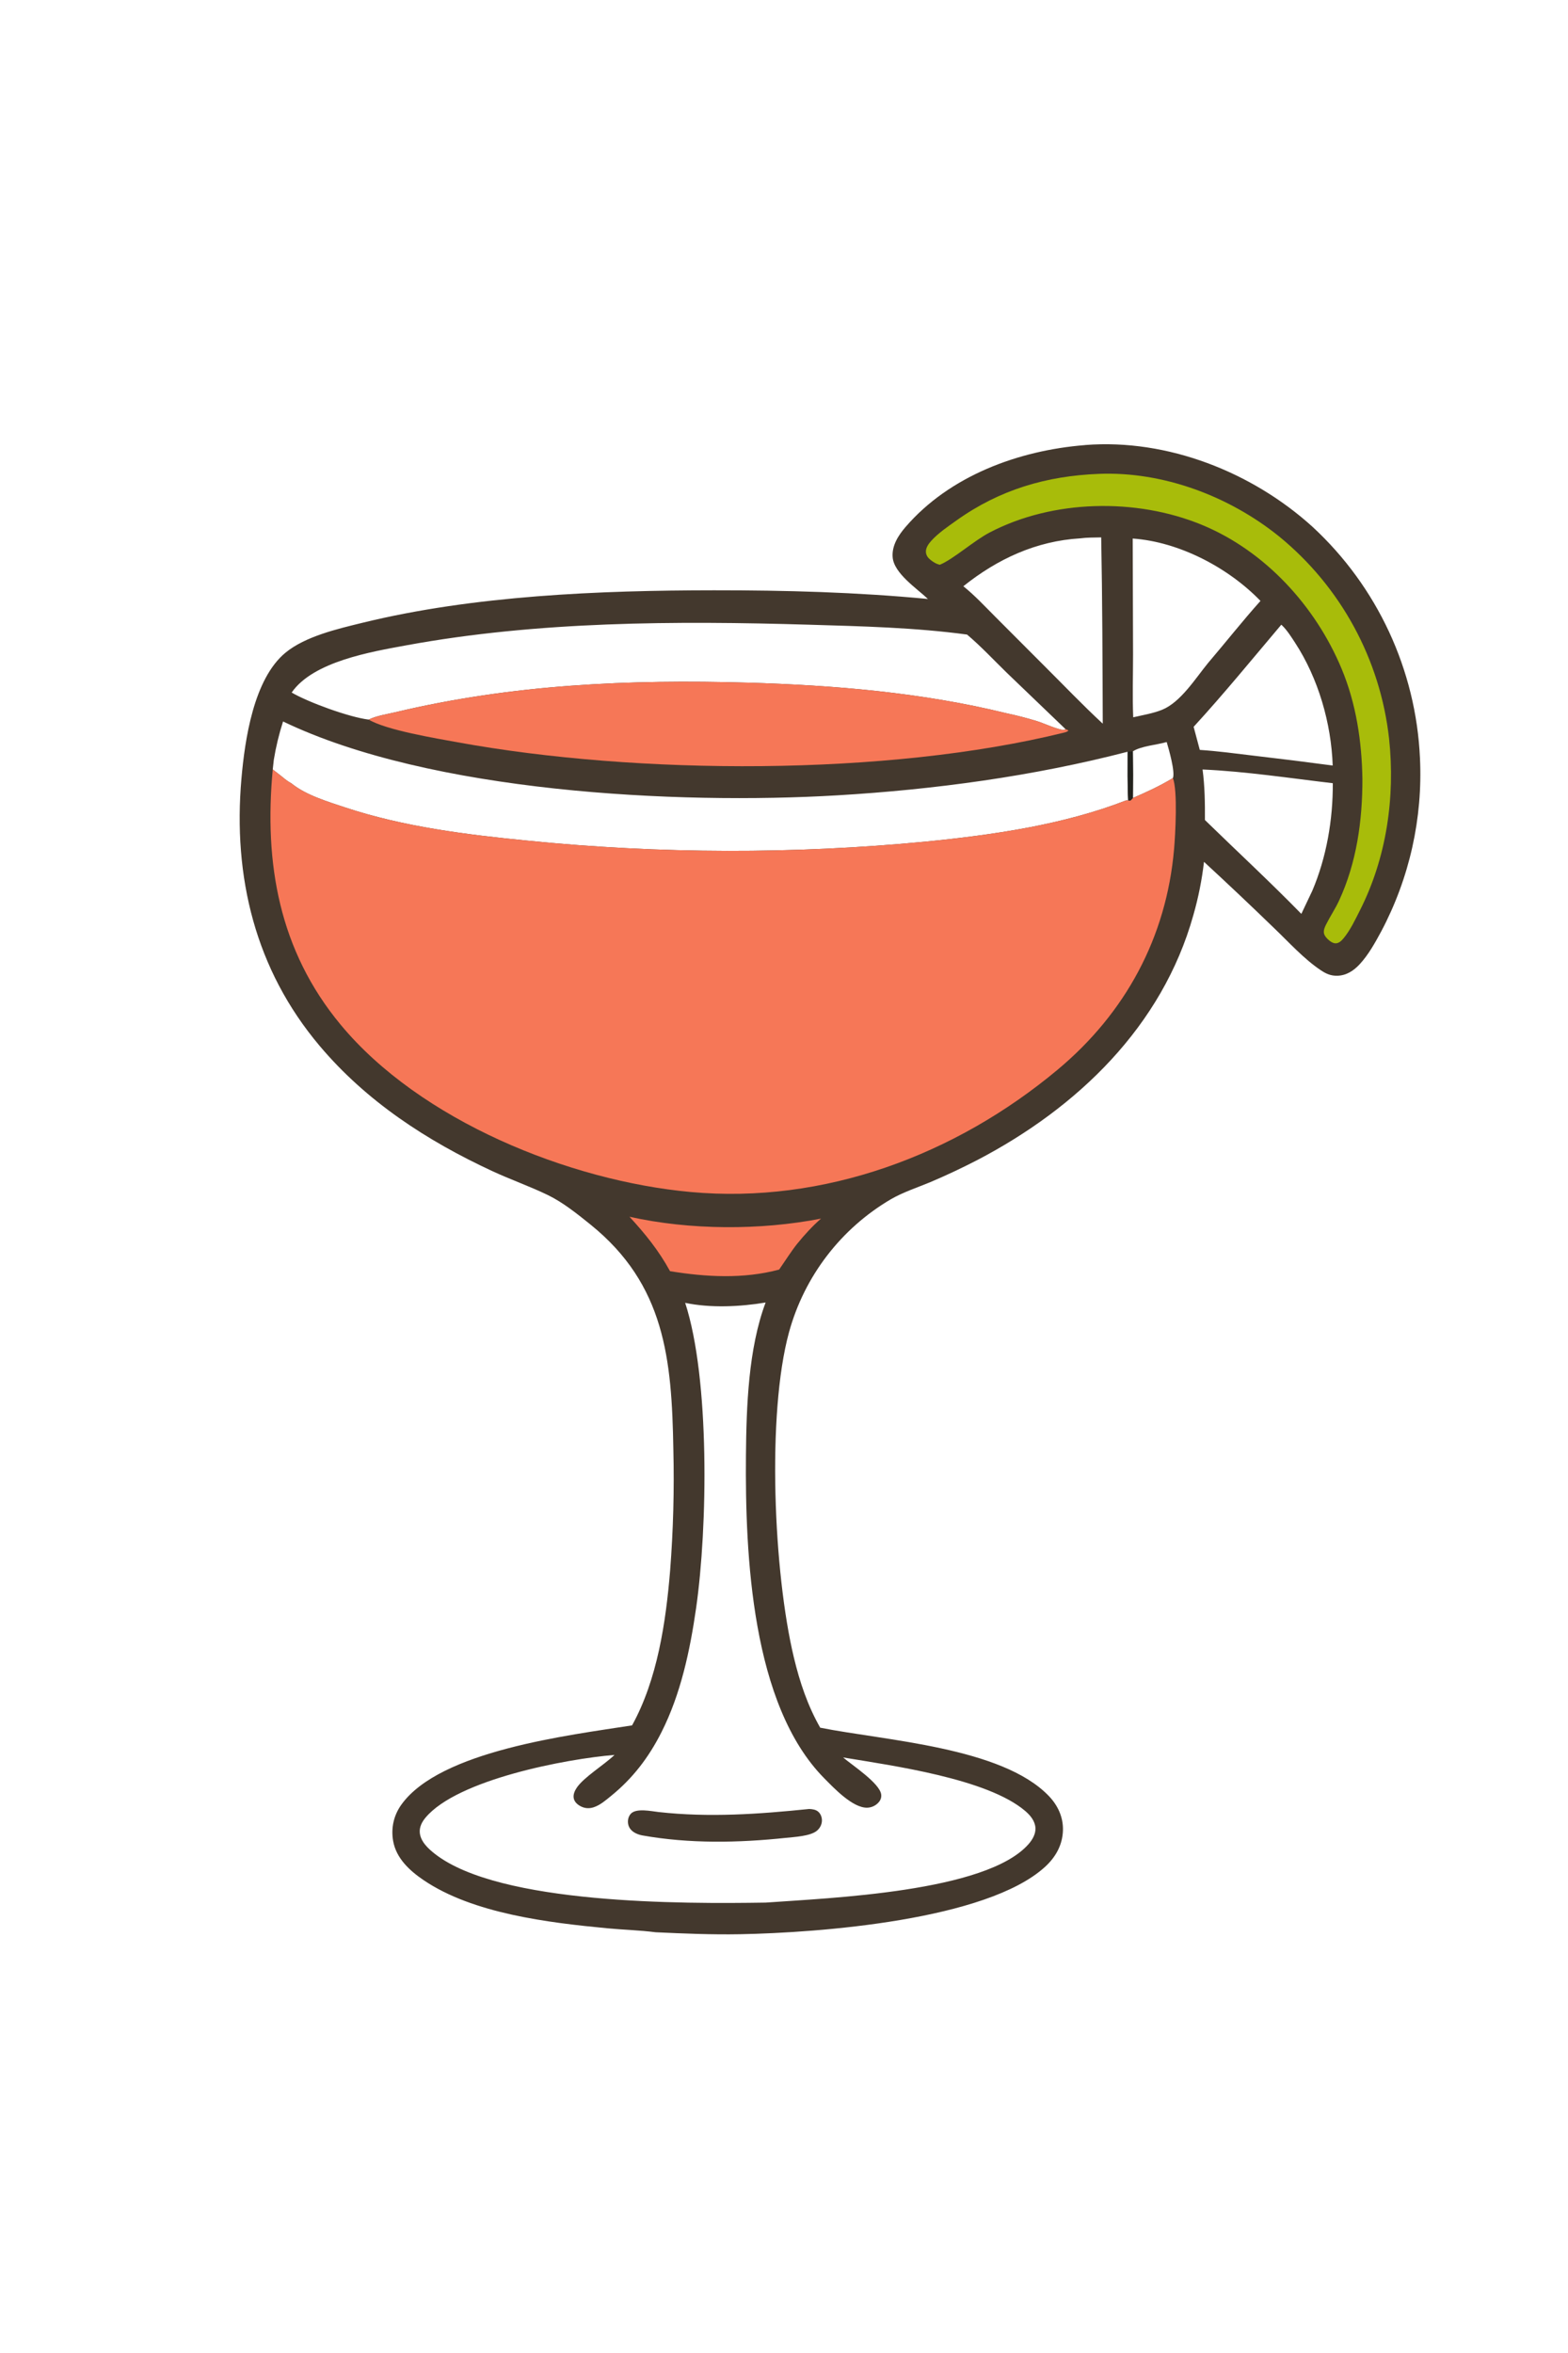
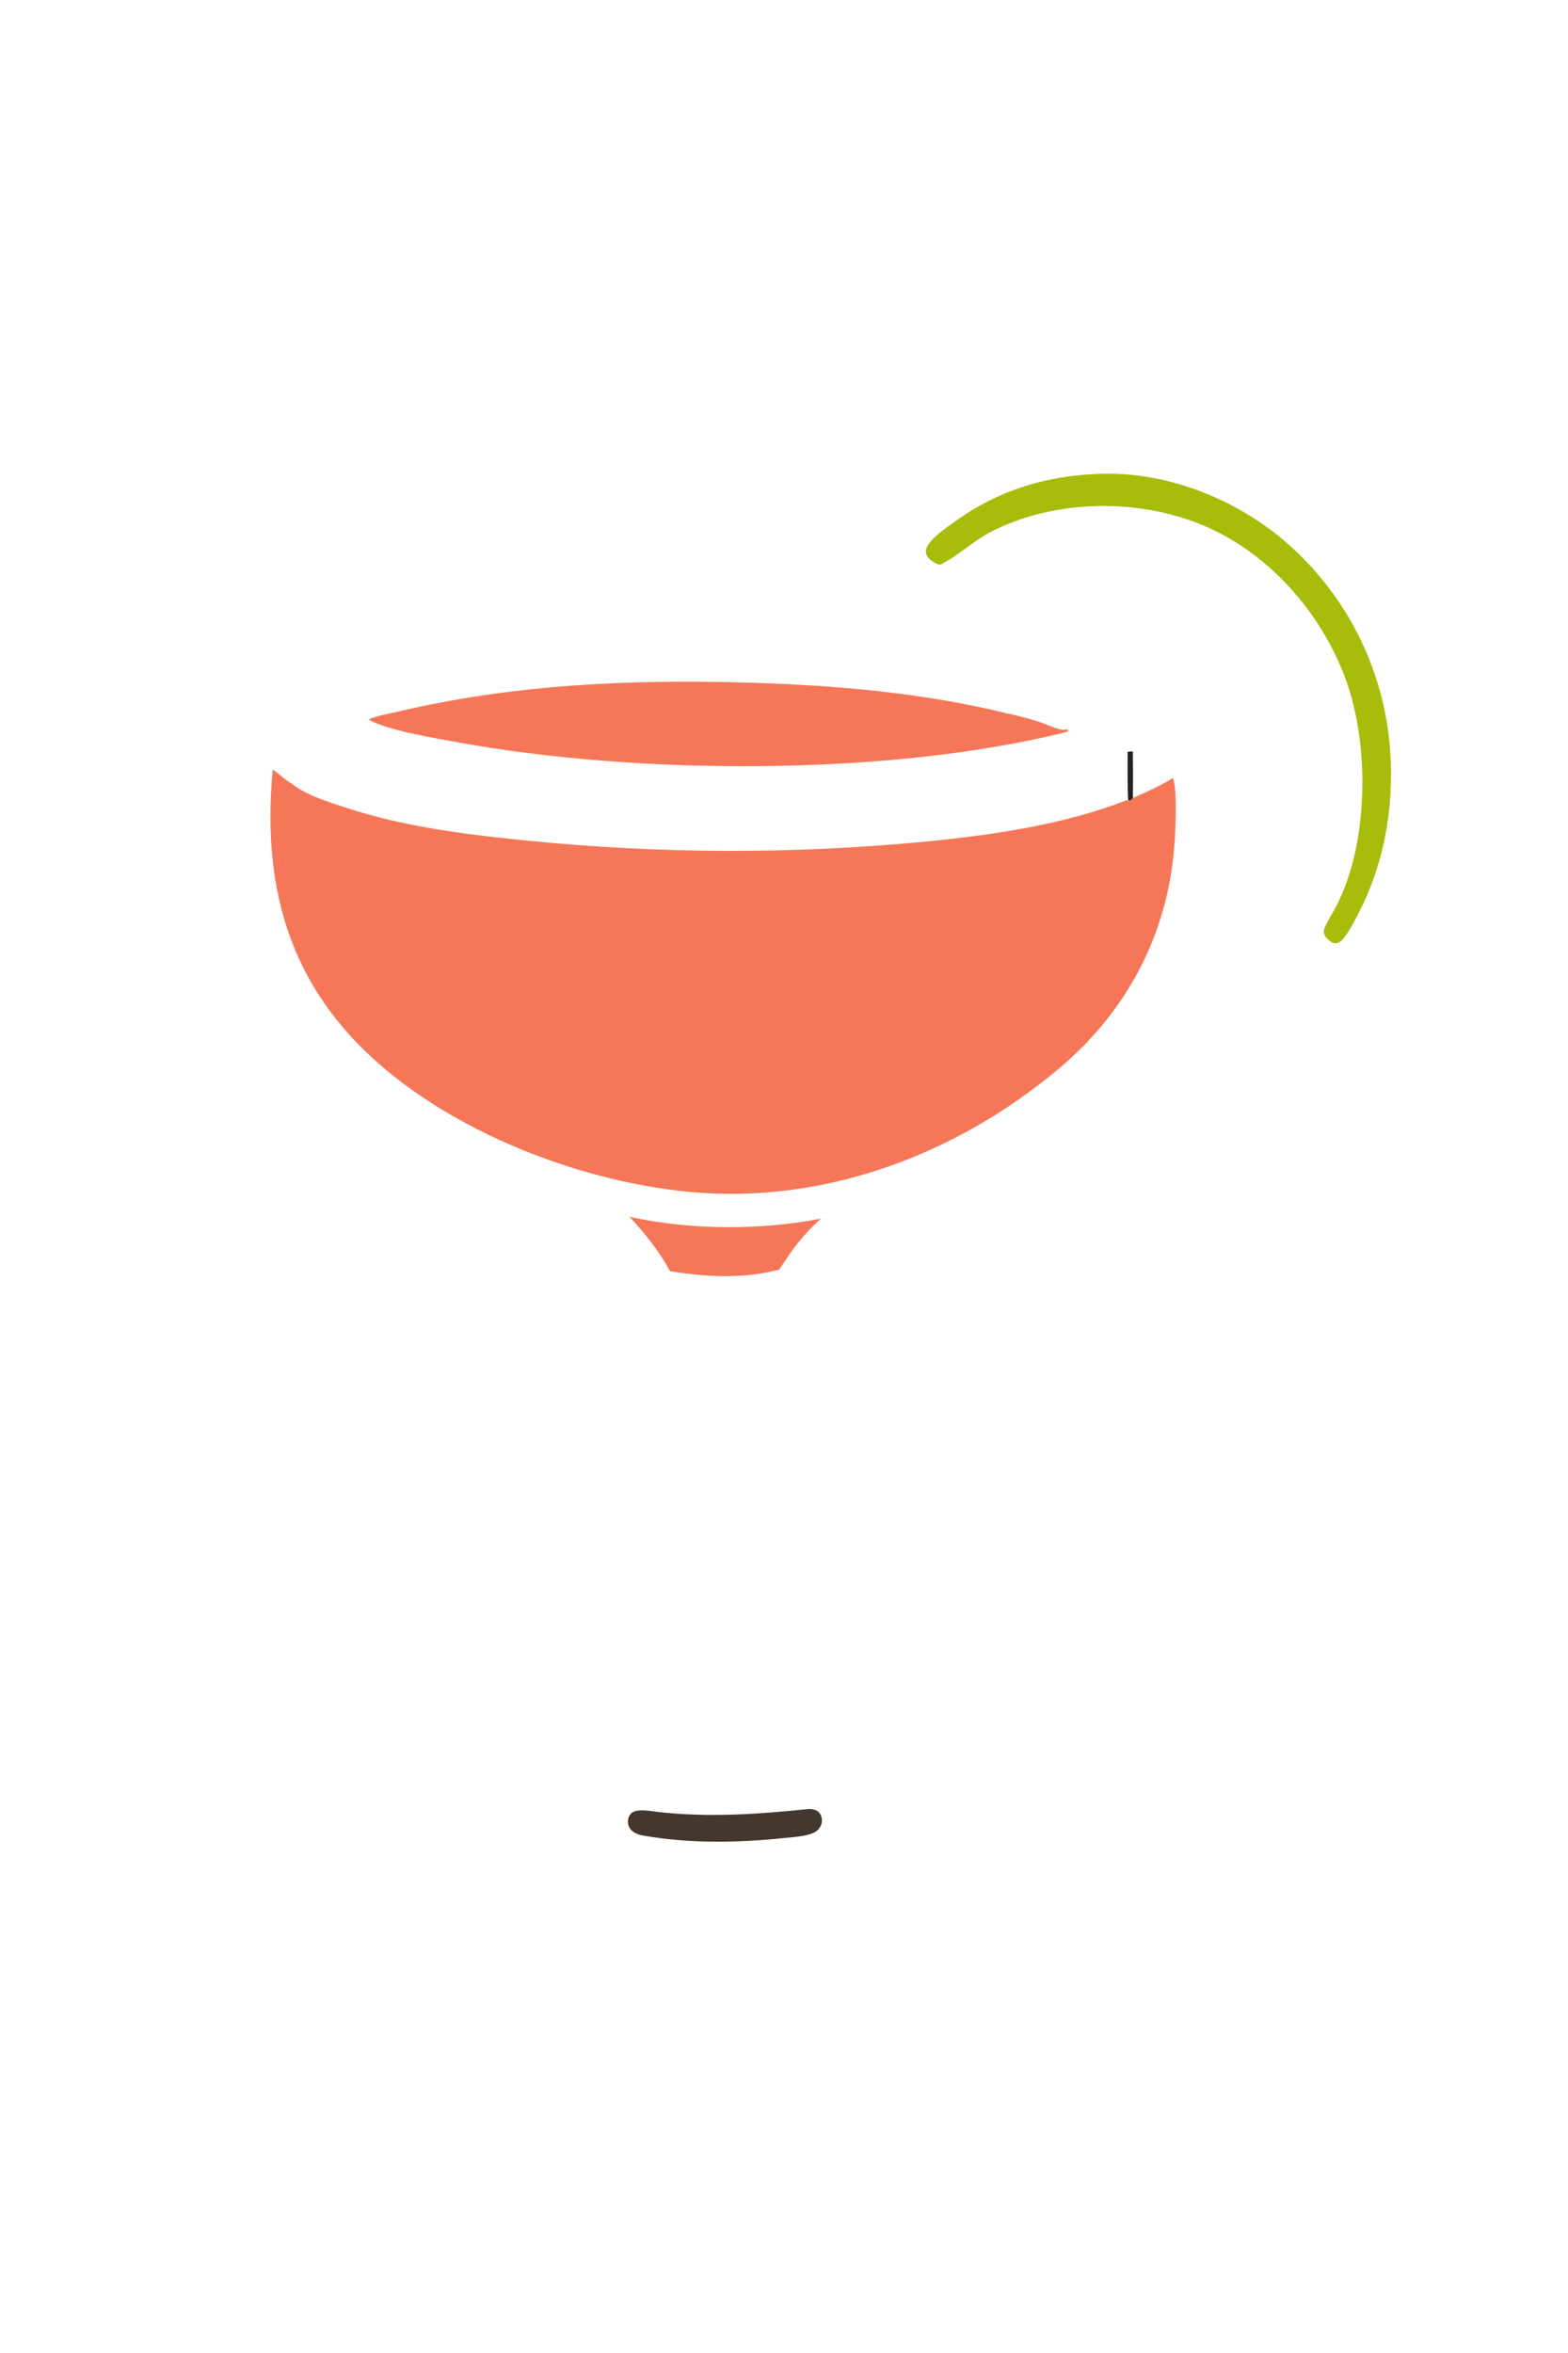
<svg xmlns="http://www.w3.org/2000/svg" version="1.1" style="display: block;" viewBox="0 0 1365 2048" width="1024" height="1536" preserveAspectRatio="none">
-   <path transform="translate(0,0)" fill="rgb(67,56,45)" d="M 944.241 387.421 C 944.492 387.388 944.742 387.341 944.995 387.322 C 1016.5 381.797 1090.12 410.914 1142.66 458.583 C 1199.06 510.745 1232.64 583.021 1236.13 659.761 C 1238.65 712.148 1227.01 764.246 1202.45 810.583 C 1197.13 820.43 1191.34 830.945 1183.7 839.202 C 1178.46 844.869 1172.11 849.079 1164.19 849.27 C 1158.54 849.405 1154.44 847.576 1149.84 844.506 C 1135.06 834.641 1122.08 820.161 1109.21 807.87 C 1089.09 788.371 1068.72 769.122 1048.12 750.128 C 1046.31 765.823 1043.21 781.341 1038.85 796.527 C 1011.81 893.224 937.976 964.182 850.794 1009.67 C 837.292 1016.66 823.523 1023.13 809.52 1029.06 C 798.36 1033.69 786.126 1037.67 775.674 1043.72 C 732.097 1069.26 700.229 1110.83 686.87 1159.54 C 667.345 1230.92 673.504 1369.36 691.112 1442.72 C 696.27 1464.21 703.05 1484.48 714.013 1503.74 C 770.135 1514.97 872.078 1520.6 912.979 1563.13 C 920.836 1571.3 925.648 1581.55 925.337 1593.04 C 924.992 1605.8 918.967 1616.48 909.648 1624.96 C 858.857 1671.19 713.728 1682.21 644.171 1683.51 C 619.675 1683.96 595.216 1682.93 570.752 1681.8 C 556.963 1680.01 542.602 1679.67 528.702 1678.34 C 477.582 1673.46 411.767 1665.63 368.661 1636.37 C 356.578 1628.17 344.893 1617.39 342.239 1602.36 C 340.249 1591.09 342.758 1579.98 349.433 1570.69 C 383.221 1523.67 495.121 1510.35 550.245 1501.73 C 572.338 1461.71 579.661 1411.82 583.375 1366.91 C 586.096 1331.84 587.03 1296.65 586.174 1261.48 C 584.828 1182.93 578.851 1118.1 513.998 1065.8 C 502.713 1056.7 489.96 1046.45 476.859 1040.12 C 461.071 1032.5 444.353 1026.64 428.414 1019.24 C 371.482 992.813 319.055 958.657 278.288 910.339 C 222.172 843.83 202.699 763.31 210.184 677.667 C 213.133 643.931 220.765 590.984 248.506 568.101 C 265.888 553.762 294.345 547.25 315.811 541.996 C 412.758 518.269 521.936 513.855 621.505 513.78 C 683.775 513.733 745.779 515.429 807.798 521.338 C 798.02 512.014 778.098 498.999 777.068 484.843 C 776.344 474.889 781.99 466.027 788.221 458.785 C 826.756 413.99 886.801 392.042 944.241 387.421 z M 666.567 1655.98 C 721.949 1651.97 858.34 1646.9 895.255 1605.24 C 898.627 1601.43 901.595 1596.53 901.396 1591.27 C 901.162 1585.09 896.972 1580.06 892.483 1576.23 C 859.453 1548.06 776.959 1536.8 733.975 1529.66 C 741.755 1536.33 765.881 1552.04 767.11 1561.88 C 767.453 1564.62 766.514 1566.97 764.656 1568.97 C 762.162 1571.67 758.697 1573.25 755.03 1573.38 C 742.366 1573.77 725.867 1556.2 717.569 1547.82 C 654.223 1483.83 648.633 1353.2 649.372 1266.95 C 649.738 1224.31 651.469 1173.72 666.492 1133.68 C 644.396 1137.39 618.492 1138.61 596.463 1133.97 C 618.008 1199.95 616.074 1329.4 605.992 1399.6 C 600.701 1436.45 592.65 1474.48 575.731 1507.87 C 564.724 1529.59 550.925 1547.75 531.968 1563.13 C 527.354 1566.87 522.584 1571.1 516.853 1573 C 513.089 1574.25 509.298 1574.07 505.738 1572.27 C 502.949 1570.87 500.268 1568.64 499.523 1565.48 C 498.747 1562.18 500.22 1558.78 502.024 1556.08 C 508.23 1546.8 525.83 1536.24 534.948 1527.45 C 492.879 1530.9 398.254 1548.78 370.413 1582.06 C 367.348 1585.73 365.028 1590.17 365.441 1595.08 C 366.101 1602.92 372.872 1609.12 378.689 1613.65 C 435.149 1657.64 594.623 1657.11 666.567 1655.98 z M 320.983 626.33 C 327.716 622.931 337 621.638 344.405 619.844 C 445.705 595.76 547.472 591.141 651.28 594.183 C 726.172 596.379 802.958 602.802 875.9 620.743 C 884.983 622.655 893.975 624.975 902.849 627.697 C 908.25 629.337 920.995 635.251 925.942 635.283 C 926.554 635.287 927.109 634.913 927.692 634.729 L 876.323 585.442 C 865 574.381 853.934 562.517 841.857 552.313 C 796.459 546.167 749.768 545.08 704.025 543.722 C 588.262 540.286 467.769 540.707 353.597 561.696 C 323.119 567.299 272.536 575.768 253.908 602.776 C 268.557 611.357 304.218 624.32 320.983 626.33 z M 238.365 661.296 L 237.435 669.727 L 244.764 675.402 C 247.648 677.788 250.381 680.082 253.71 681.835 C 266.153 692.036 285.597 697.844 300.616 702.823 C 351.43 719.669 406.396 726.502 459.503 731.703 C 574.669 743.267 690.689 743.539 805.908 732.515 C 864.039 726.754 925.695 717.931 980.356 696.644 L 982.126 696.642 C 981.334 682.586 981.68 668.379 981.632 654.3 C 899.777 675.576 813.374 687.256 729.065 692.236 C 588.921 700.516 374.728 689.687 246.416 627.951 C 242.902 638.849 240.211 649.995 238.365 661.296 z M 1039.1 632.615 L 1044.46 652.703 C 1060.04 653.726 1075.59 655.833 1091.08 657.694 C 1114.13 660.36 1137.16 663.23 1160.16 666.304 C 1158.9 629.432 1147.62 590.415 1127.41 559.424 C 1124.2 554.493 1120.34 548.375 1116.09 544.349 C 1115.87 544.138 1115.64 543.935 1115.42 543.727 C 1090.27 573.458 1065.42 603.948 1039.1 632.615 z M 1046.88 669.749 C 1048.83 684.457 1049.01 698.913 1048.93 713.73 C 1076.83 740.912 1105.66 767.583 1132.86 795.424 L 1142.42 775.264 C 1154.8 746.123 1160.42 713.296 1160.24 681.693 C 1122.79 677.294 1084.56 671.444 1046.88 669.749 z M 986.231 694.555 C 998.163 689.409 1009.94 683.97 1021.06 677.223 C 1023.15 671.832 1017.56 652.335 1015.64 645.84 C 1007.26 648.336 993.2 649.331 986.18 653.972 C 986.4 667.499 986.417 681.028 986.231 694.555 z M 940.394 468.569 C 901.959 470.869 868.362 486.507 838.624 510.254 C 848.508 518.156 857.358 527.75 866.306 536.685 L 908.908 579.368 C 925.849 596.196 942.455 613.667 959.99 629.859 C 959.771 575.885 959.674 521.707 958.631 467.744 C 952.596 467.902 946.378 467.762 940.394 468.569 z M 986.059 468.737 L 986.36 569.559 C 986.373 587.746 985.749 606.165 986.497 624.327 C 994.677 622.433 1003.85 620.926 1011.62 617.784 C 1027.84 611.228 1040.79 590.311 1051.66 577.058 C 1066.96 559.139 1081.58 540.567 1097.29 523.018 C 1069.32 494.093 1026.55 471.588 986.059 468.737 z" />
  <path transform="translate(0,0)" fill="rgb(246,119,87)" d="M 1021.06 677.223 C 1025.35 688.419 1023.16 726.541 1022.07 739.085 C 1015.4 815.871 979.786 881.697 920.717 931.022 C 831.753 1005.31 717.372 1048.18 601.056 1037.48 C 495.258 1027.74 365.766 975.356 296.534 891.871 C 242.832 827.112 229.826 751.4 237.435 669.727 L 244.764 675.402 C 247.648 677.788 250.381 680.082 253.71 681.835 C 266.153 692.036 285.597 697.844 300.616 702.823 C 351.43 719.669 406.396 726.502 459.503 731.703 C 574.669 743.267 690.689 743.539 805.908 732.515 C 864.039 726.754 925.695 717.931 980.356 696.644 L 982.126 696.642 L 984.181 696.719 L 986.231 694.555 C 998.163 689.409 1009.94 683.97 1021.06 677.223 z" />
  <path transform="translate(0,0)" fill="rgb(67,56,45)" d="M 704.44 1574.49 C 707.278 1574.64 710.263 1574.99 712.454 1577 C 714.588 1578.96 715.636 1582.04 715.508 1584.9 C 715.352 1588.39 713.573 1591.54 710.838 1593.67 C 705.039 1598.18 691.477 1598.86 684.094 1599.64 C 642.696 1604.02 600.189 1604.82 559.066 1597.49 C 556.666 1597.05 553.81 1596.05 551.757 1594.68 C 549.016 1592.85 547.174 1590.32 546.731 1587.02 C 546.339 1584.1 547.084 1581.03 549.032 1578.78 C 553.635 1573.47 567.048 1576.46 573.384 1577.17 C 617.483 1582.06 660.536 1578.99 704.44 1574.49 z" />
  <path transform="translate(0,0)" fill="rgb(246,119,87)" d="M 344.405 619.844 C 445.705 595.76 547.472 591.141 651.28 594.183 C 726.172 596.379 802.958 602.802 875.9 620.743 C 884.983 622.655 893.975 624.975 902.849 627.697 C 908.25 629.337 920.995 635.251 925.942 635.283 C 926.554 635.287 927.109 634.913 927.692 634.729 C 928.743 634.903 929.271 635.316 930.159 635.877 C 928.883 636.964 927.973 637.235 926.34 637.639 C 772.061 675.736 554.567 674.546 398.419 646.082 C 379.505 642.634 336.31 635.516 320.983 626.33 C 327.716 622.931 337 621.638 344.405 619.844 z" />
  <path transform="translate(0,0)" fill="rgb(168,188,10)" d="M 956.522 412.447 C 1012.57 410.185 1070.02 431.893 1113.33 466.762 C 1167.17 510.65 1201.61 573.927 1209.25 642.965 C 1214.67 693.794 1207.07 746.495 1183.9 792.285 C 1179.77 800.432 1175.5 809.549 1169.67 816.608 C 1167.94 818.696 1165.74 820.941 1162.89 821.05 C 1160.25 821.152 1157.58 819.093 1155.78 817.364 C 1151.31 813.076 1151.83 809.812 1154.37 804.732 C 1157.89 797.682 1162.37 791.063 1165.68 783.919 C 1181.03 750.777 1186.05 714.336 1186.03 678.129 C 1185.5 645.295 1180.61 612.527 1167.91 582.05 C 1145.13 527.434 1101.15 479.329 1045.91 456.668 C 988.979 433.313 916.651 434.74 861.748 463.354 C 847.627 470.714 830.299 486.466 818.191 491.542 C 814.935 490.862 812.479 489.26 809.92 487.215 C 807.73 485.463 806.181 483.263 806.039 480.386 C 805.861 476.799 808.341 473.322 810.644 470.766 C 816.807 463.928 825.447 458.11 832.93 452.789 C 870.295 426.217 910.961 414.247 956.522 412.447 z" />
  <path transform="translate(0,0)" fill="rgb(246,119,87)" d="M 547.998 1059.04 C 600.675 1070.77 661.841 1070.96 714.724 1060.65 C 707.028 1067.41 700.394 1074.67 693.954 1082.6 C 688.344 1089.71 683.447 1097.58 678.252 1105.02 C 647.247 1113.34 614.623 1111.51 583.293 1106.41 C 573.342 1088.28 561.968 1074.26 547.998 1059.04 z" />
  <path transform="translate(0,0)" fill="rgb(36,35,30)" d="M 981.632 654.3 L 986.18 653.972 C 986.4 667.499 986.417 681.028 986.231 694.555 L 984.181 696.719 L 982.126 696.642 C 981.334 682.586 981.68 668.379 981.632 654.3 z" />
</svg>